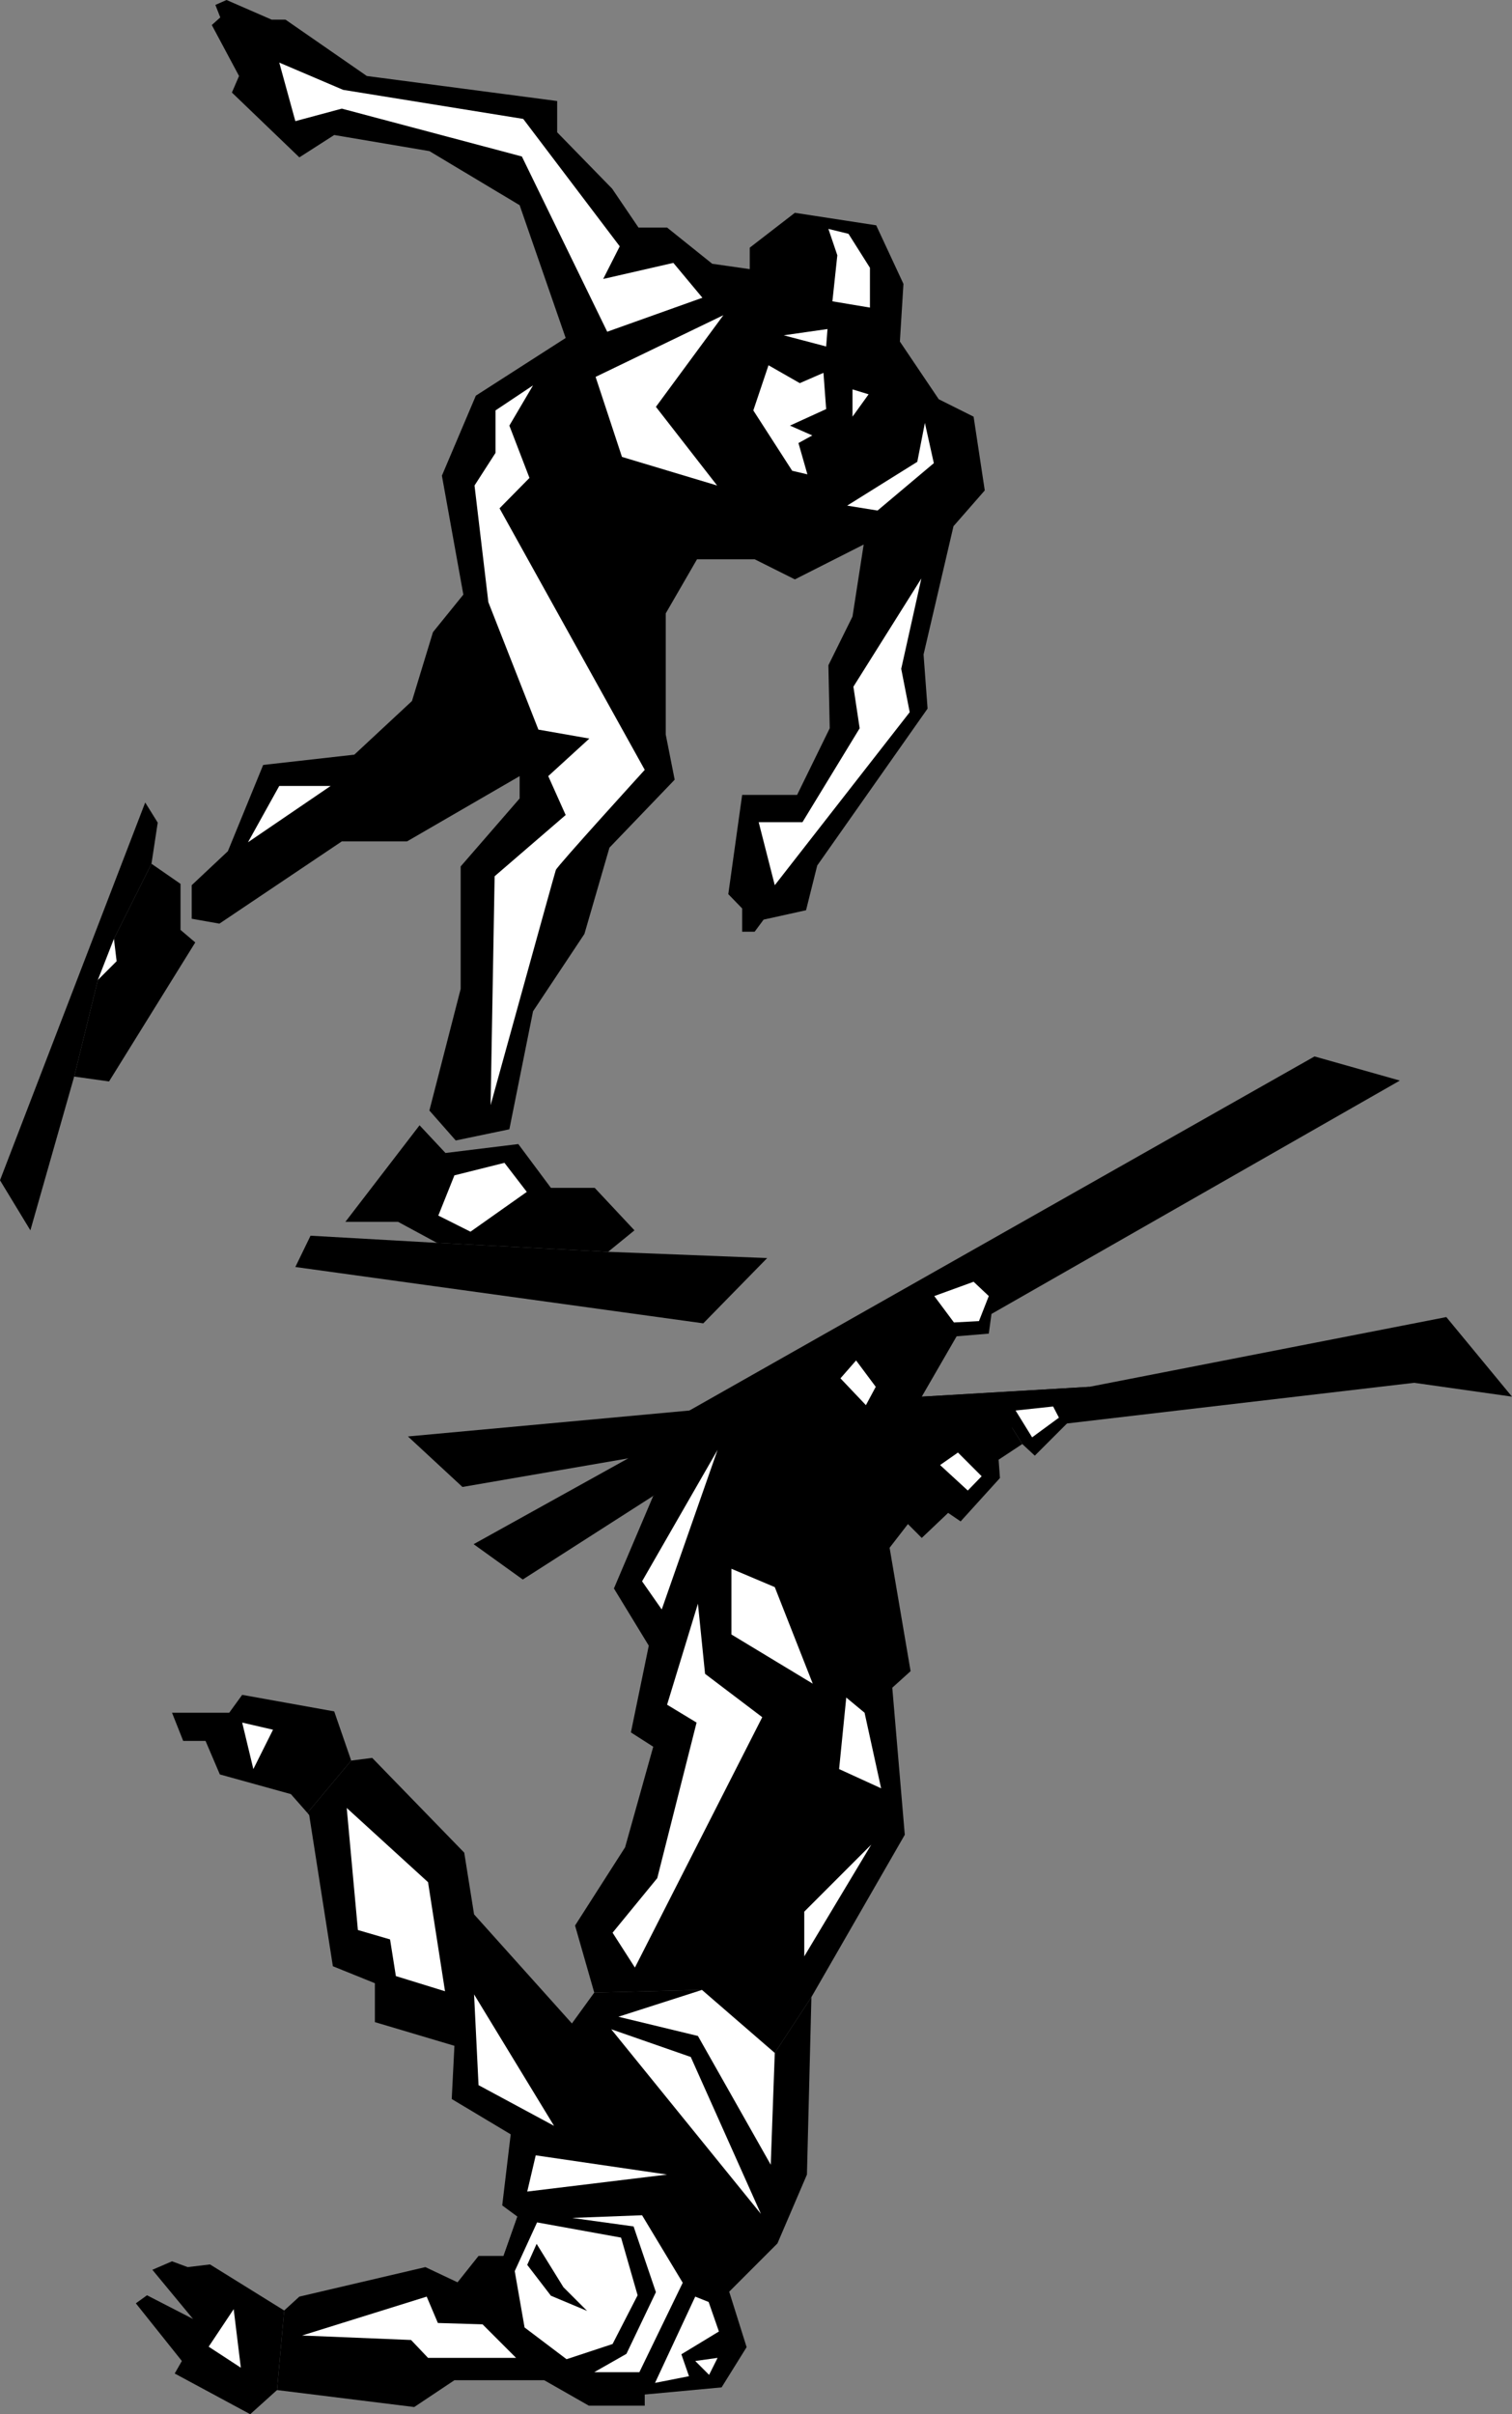
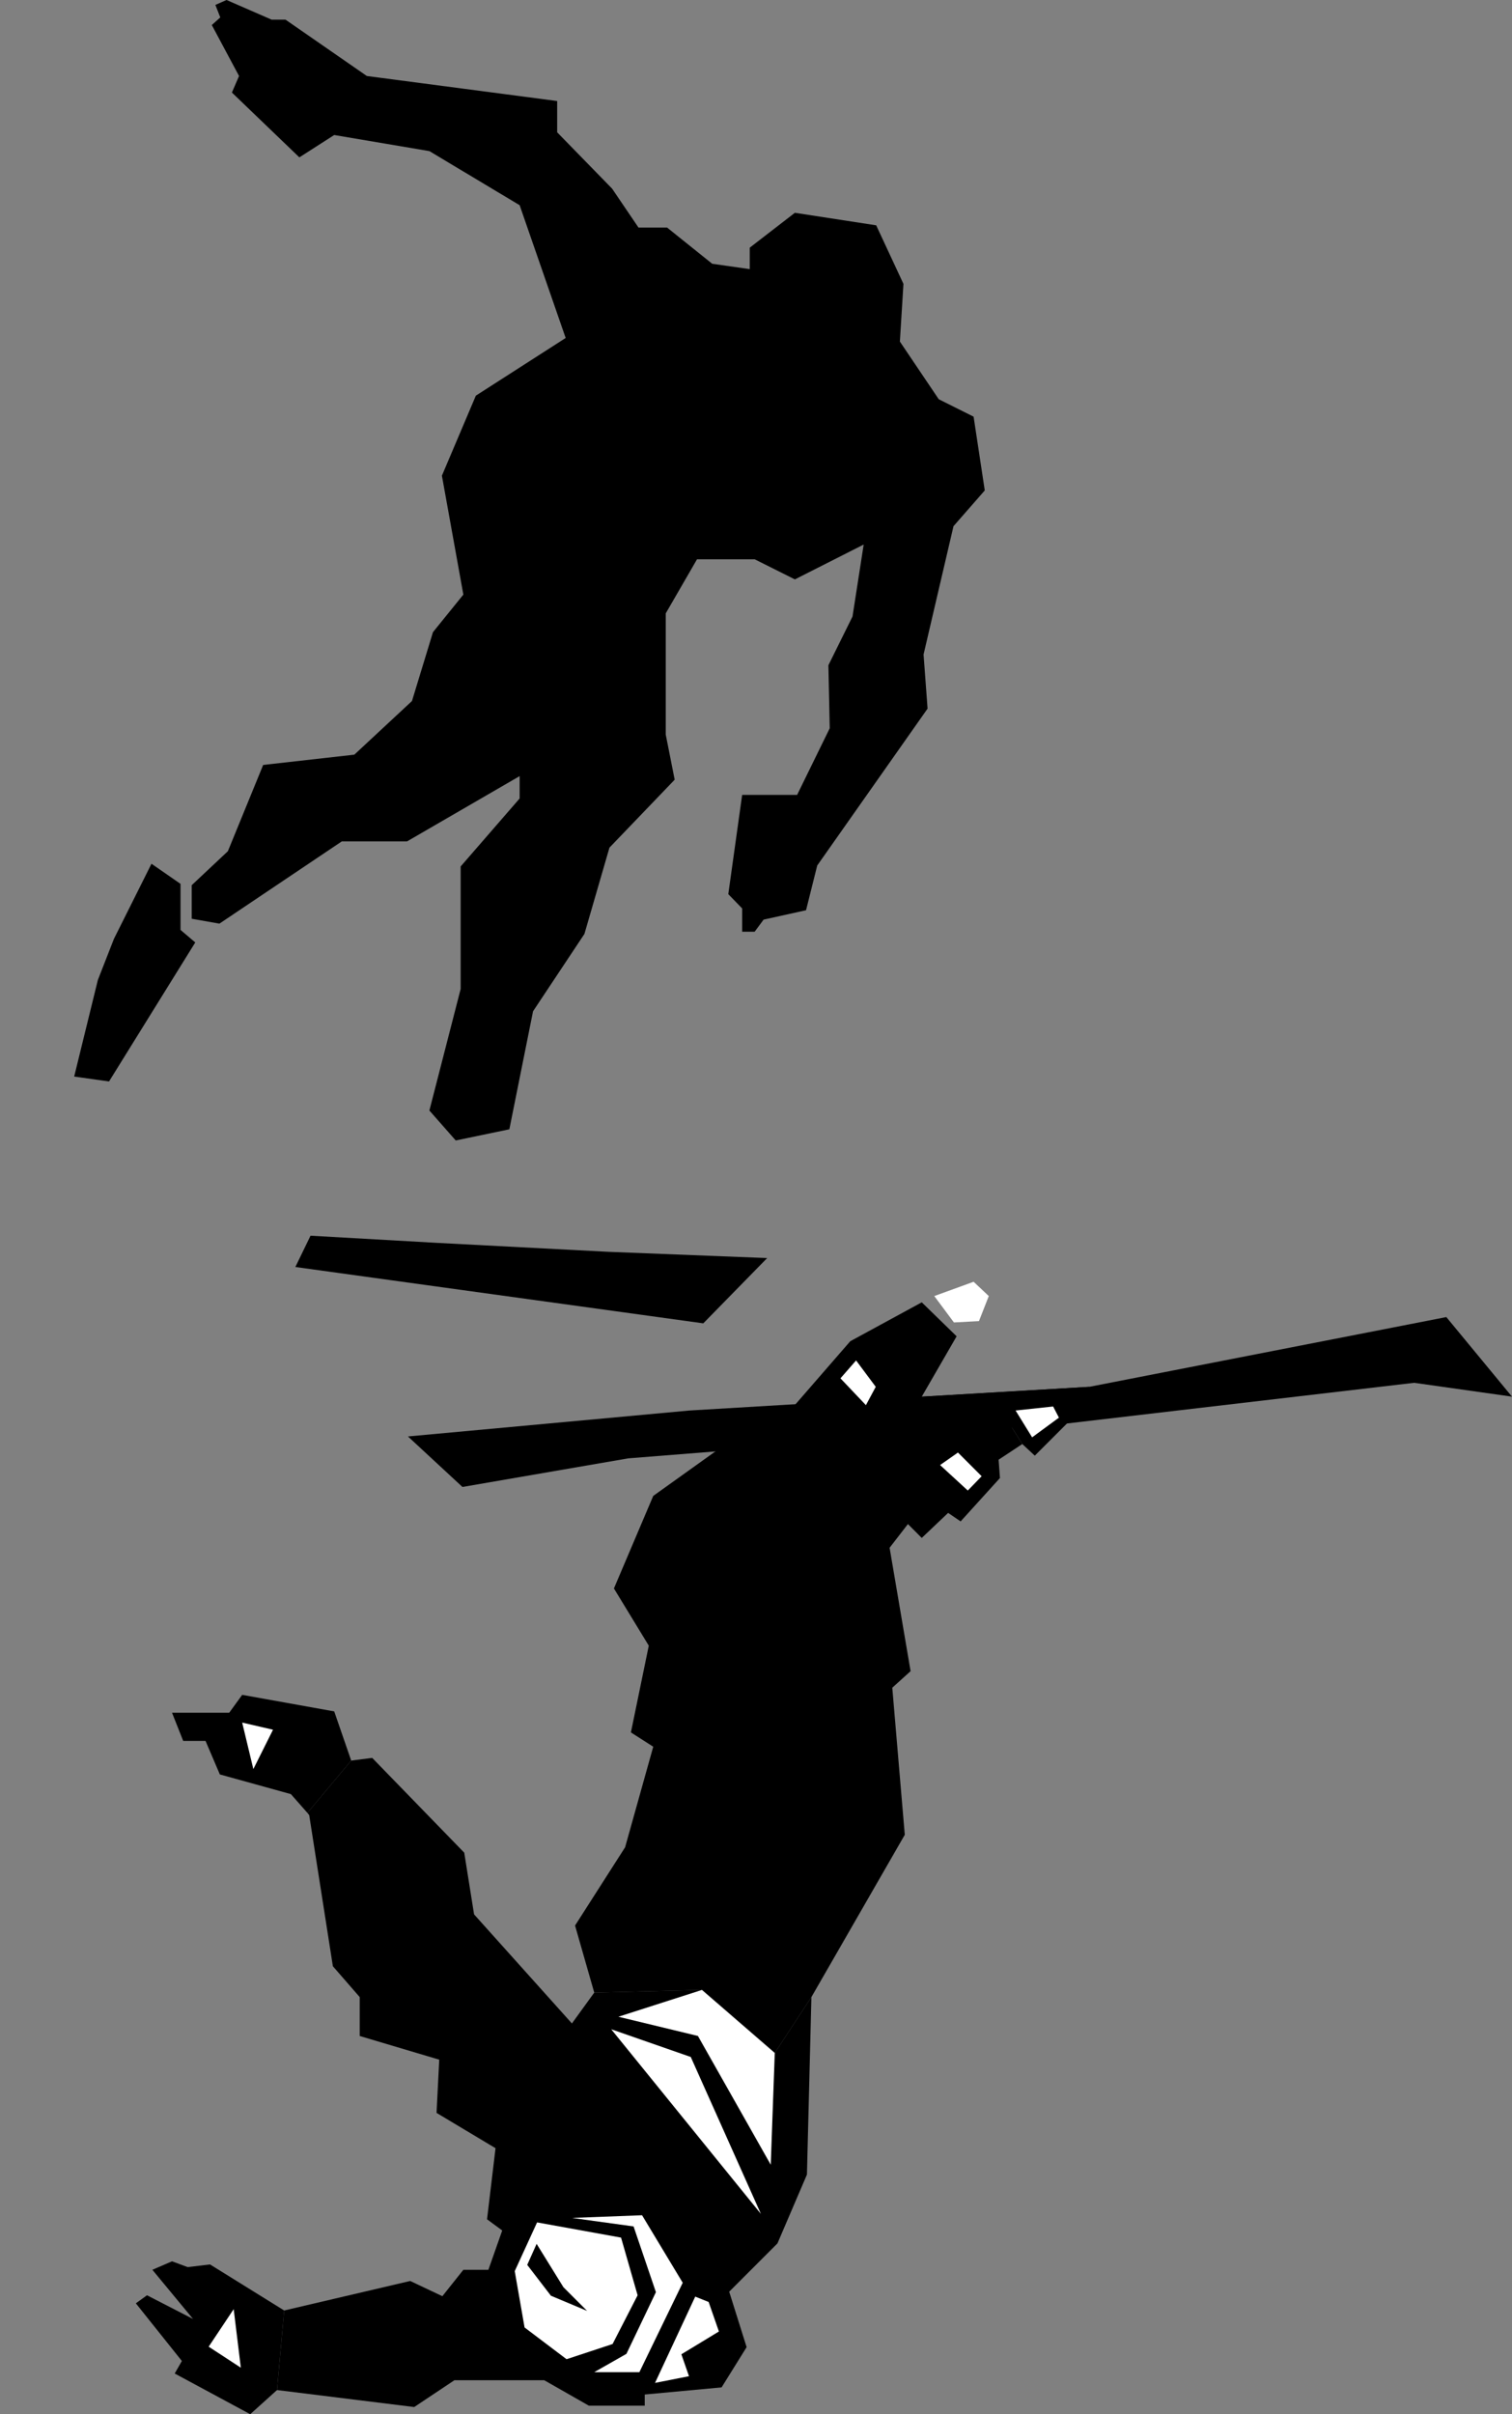
<svg xmlns="http://www.w3.org/2000/svg" width="338.402" height="540">
  <rect width="100%" height="100%" fill="#808080" stroke="none" />
-   <path d="m214.102 298.898 7.199-.597.601-4.403 91.399-52.199-19.098-5.398L154.301 315.5l-13.7 10.7L106 345.397l11 7.903 29.203-18.703 67.899-35.7" />
-   <path d="m238.8 318.398 77.7-9.097 21.902 3.097-14.699-17.8-79.902 15.601-37.5 2.2-52 3.101-63 5.8 12.199 11.298 37.102-6.399 98.199-7.8M181.602 446.7l-1 39.698L174 501.801l-10.797 10.797-41.402 19.8h-20.098l-9 6-30.703-3.8 1.602-17.797L67 513.699l28.203-6.601 7.2 3.402 4.699-5.902h5.601l3.098-8.797-3.399-2.5 1.899-15.903-13.2-7.898.602-11.902-17.8-5.297v-8.703L74.5 439.8 69.203 406l-.402-.5 9.8-11.7 4.7-.6 20.601 21.198 2.2 13.801L128 452.598l5-6.899 24.102-.601 16.3 14.101 8.2-12.5" />
+   <path d="m238.8 318.398 77.7-9.097 21.902 3.097-14.699-17.8-79.902 15.601-37.5 2.2-52 3.101-63 5.8 12.199 11.298 37.102-6.399 98.199-7.8M181.602 446.7l-1 39.698L174 501.801l-10.797 10.797-41.402 19.8h-20.098l-9 6-30.703-3.8 1.602-17.797l28.203-6.601 7.2 3.402 4.699-5.902h5.601l3.098-8.797-3.399-2.5 1.899-15.903-13.2-7.898.602-11.902-17.8-5.297v-8.703L74.5 439.8 69.203 406l-.402-.5 9.8-11.7 4.7-.6 20.601 21.198 2.2 13.801L128 452.598l5-6.899 24.102-.601 16.3 14.101 8.2-12.5" />
  <path d="M163.203 512.598 167.102 525l-5.602 9-17.2 1.598v2.5h-12.5l-10-5.7-7.5-9.699-1.597-18.101 3.098-8.797 7.5-2.801 22.3-1.3 9.7 16.3 7.902 4.598M228.8 323l-5.3 3.5.3 4.098-8.8 9.703-2.797-1.903-5.902 5.602-3.098-3.102-4.101 5.301 4.699 27.602-4.098 3.699 2.797 32.898-20.898 36.301-8.2 12.5-16.3-14.101-24.102.601-4.297-15 11.2-17.5 6.3-22.5-5-3.199 4-19.402-7.8-12.797 8.8-20.703 14.399-10.297 16.398-9L190.3 300l16-8.7 7.802 7.598-7.801 13.5 15.3-.898" />
  <path d="m221.602 311.5 22.199-1.3-5 8.198-7.2 7.2-2.8-2.598-7.2-11.5M63.602 516.8 47 506.5l-5 .598-3.5-1.297-4.398 1.898 9.101 11-10.3-5.3-2.5 1.8 10.3 12.899-1.601 2.8L56 540l6-5.402 1.602-17.797m15-123.001-3.801-11-20.598-3.702-2.902 4H38.5l2.5 6.3h5l3.203 7.5 15.899 4.403L68.8 405.5l9.8-11.7" />
  <path fill="#fff" d="m138.402 451.098 17.801 4.3L172.5 484.2l.902-25-16.3-14.101-18.7 6" />
  <path fill="#fff" d="m136.8 453.898 17.802 6.2 15.699 35.101zM213.5 295.8l5.602-.3 2.199-5.602-3.399-3.199-8.8 3.2 4.398 5.902M231 321.5l-3.7-6 8.403-.902 1.297 2.5-6 4.402m-42.898-13.2 5.699 6 2.199-4.1-4.398-5.9-3.5 4m31.601 21.9-3.101 3.198-6.2-5.699 4-2.8 5.301 5.3m-163 65.501-2.5-10.4 6.899 1.598zm-10 129.198 5.598-8.398 1.601 13.098zm73.5-27.8-5 10.902 2.2 12.598 9.398 7.101 10.3-3.398 5.602-10.903L139 500.5l-18.797-3.402" />
  <path fill="#fff" d="M128 496.098 141.8 498l5 14.7-6.597 13.8-7.203 4.098h10.102l9.699-20-9.098-15.098-15.703.598m30.602 18.8-3-1.199-9 19.301 7.601-1.5-1.703-4.902 8.402-5.098-2.3-6.602" />
-   <path fill="#fff" d="m155.602 528.098 3.101 3.101 1.899-3.8zm-18.5-95.798 10-12.202 8.8-34.797-6.601-4 6.902-22.602 1.598 15.7 12.8 9.699-28.5 56-5-7.797M187.8 395.7l1.602-16 4.098 3.398L197.203 400l-9.402-4.3m-24.098-30.102 18.2 11-8.5-21.598-9.7-4.102v14.7M148.102 360l-4.399-6.3 16.899-29.4zM195 412.598l-15 25v-10zm-117.398-8.2L95.8 421l3.8 24.398-11-3.398-1.3-8.2-7.2-2.1-2.5-27.302m28.502 41.7 1 20.3L124 475.5Zm-38.5 76.3L95.5 513.7l2.5 5.899 10 .3 7.5 7.5H95.8l-3.8-4-24.398-1M118 490.2l1.902-8.102 29.399 4.3zm0 0" />
  <path d="m118 506.598 2.102-4.7 6 9.7 5.3 5.3-8.101-3.398-5.301-6.902M25.5 210l-3.598 9.2-5.3 21.6 7.8 1.098 19.301-31.097-3.3-2.801v-10.3l-6.5-4.5L25.5 210M167.8 60.2v-4.802l10.102-7.8 18.2 2.8 6.101 13.102-.8 12.898 8.699 12.903 7.8 3.898 2.5 16.5-7 8-6.699 28.7.899 12.101-24.7 35.098-2.5 10-9.5 2.101-2 2.7h-2.8v-5.2L163 200l3.102-22.2h12.3l7.301-14.902-.3-14.097 5.398-10.903 2.5-16.097-15.399 7.797-9-4.5H156l-7 12.101v27.102l2 10.097-14.598 15.2-5.601 19.3-11.5 17.301L114 252.598l-12 2.5-5.898-6.7 7-27.199v-27.398l13.199-15.203v-5l-25.2 14.601H76.5l-27.398 18.399-6.2-1.098V198L51 190.398l7.902-19.3 20.399-2.297 12.902-12 4.7-15.403 6.8-8.398-4.8-26.602L106.5 88.5l20.102-12.902-10.301-29.7-20.2-12.097-21.3-3.602-7.801 5-15.098-14.5L53.5 17 47.402 5.598l1.899-1.7-1.098-2.8L50.703 0l10.098 4.398h3.101L82.102 17l42.601 5.598v7L137 42.199l5.902 8.7h6.399L159.402 59l8.399 1.2" />
-   <path fill="#fff" d="m186.3 67.398 8.403 1.403v-8.903l-4.8-7.597-4.5-1.102 2 5.899-1.102 10.3M175.402 75l9.801-1.402-.3 3.902zm8.898 8.398L179 85.7l-7-4-3.398 10.102 8.699 13.5 3.402.797-2-7 3.098-1.7-5-2.199 8.101-3.699-.601-8.102m6.499 3.699v6.101l3.602-5zm16.2 7.5-1.7 8.703-15.698 9.797 6.8 1.101L209 103.598l-2-9m-.797 34.8-4.5 20.2 1.899 9.703-30.2 38.699-3.601-14.102h9.8l12.801-21-1.402-9.3 15.203-24.2M161.902 70.5 146.801 91l13.699 17.598-21.297-6.399-5.902-17.898L161.902 70.5m-26 3.7 21.301-7.602-6.5-7.797L135 62.398l3.703-7.3-21.601-28.5-40.301-6.5L62.5 14l3.602 13.098L76.5 24.3 116.8 35l19.102 39.2m-16.602 12-8.398 5.6v9.5l-4.699 7.298 3.098 26.101 11.199 28.5 11.402 2-9.199 8.399 3.899 8.703L110.703 196l-.902 51.2s14.304-51.766 14.601-52.602c.266-.844 19.899-22.399 19.899-22.399l-32.5-58.5 6.699-6.8-4.5-11.7 5.3-9M74 175.8H62.5l-7 12.598zm0 0" />
-   <path d="m97.8 278-8.698-4.7H77.3l16.601-21.6 5.801 6.198 16.297-2 7.3 9.801h9.802l8.898 9.5-5.898 4.801-38.301-2m-75.898-58.8L25.5 210l8.402-16.8 1.399-9.2-2.801-4.5L0 264l6.8 11.2 9.802-34.4 5.3-21.6" />
  <path d="m136.102 280 35.601 1.398-14.3 14.602-91.301-12.602 3.398-7L97.8 278l38.302 2" />
-   <path fill="#fff" d="m101.703 262.898 11.2-2.8 5 6.5L105.3 275.5l-7.2-3.602 3.602-9m-79.8-43.698L25.5 210l.602 5zm0 0" />
</svg>